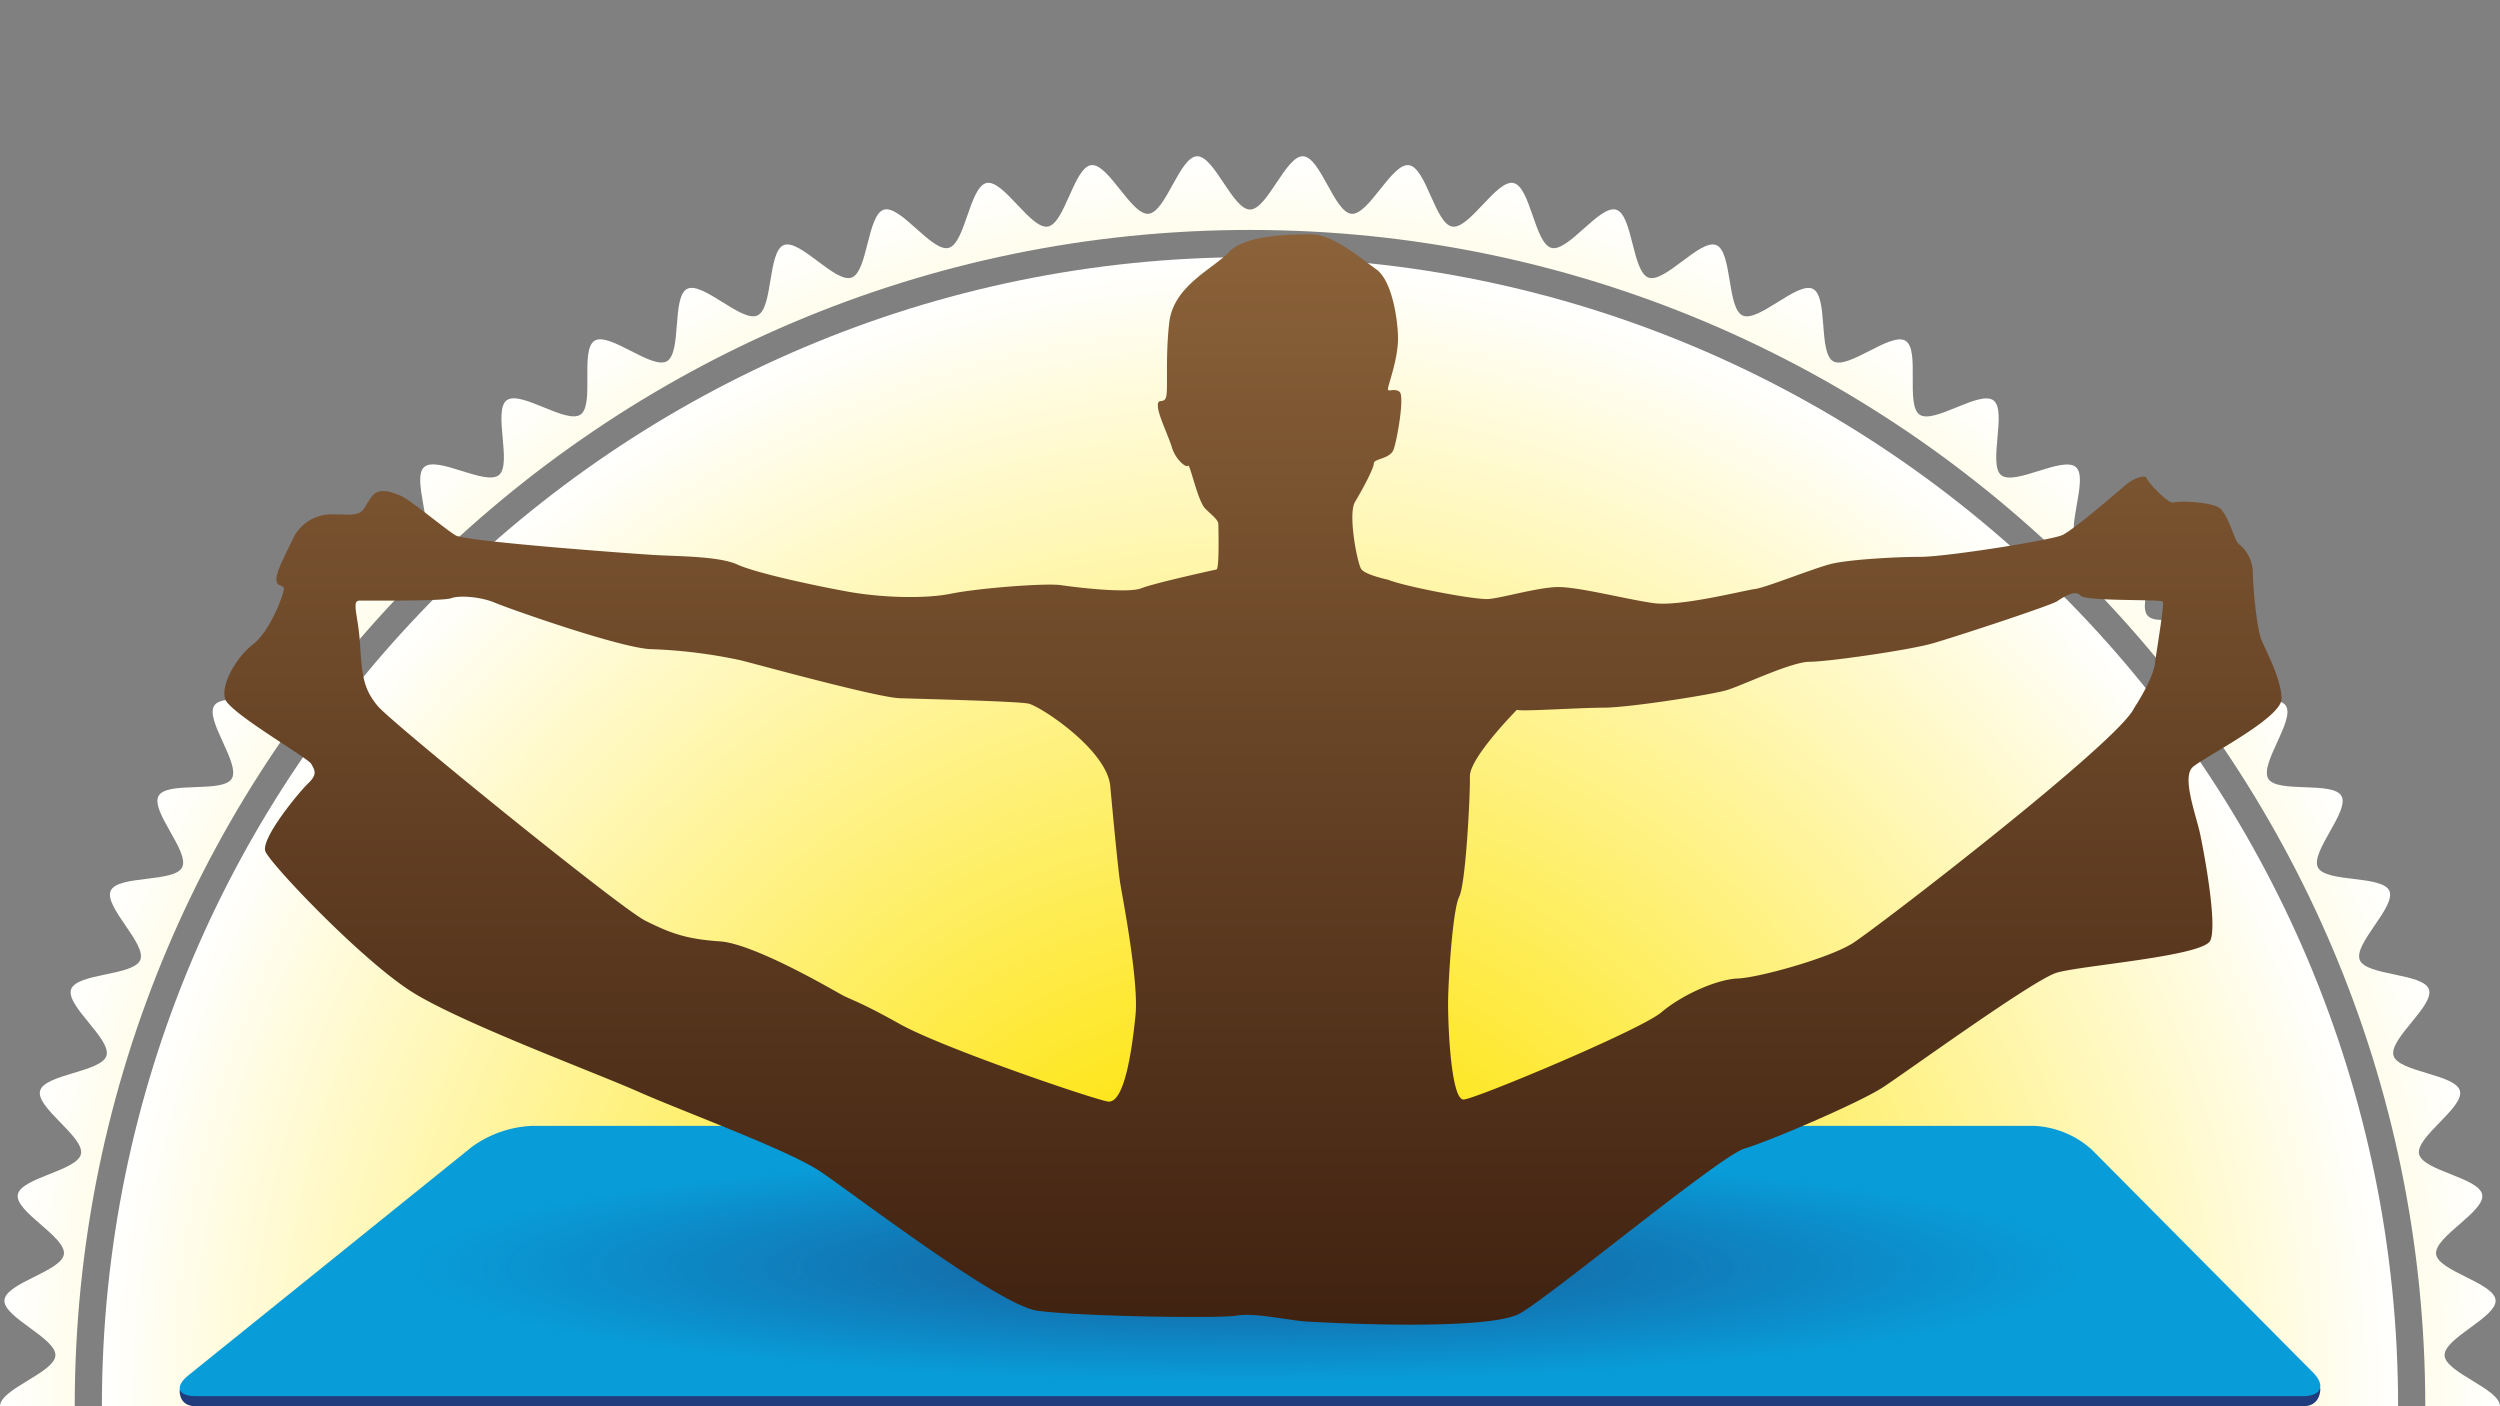
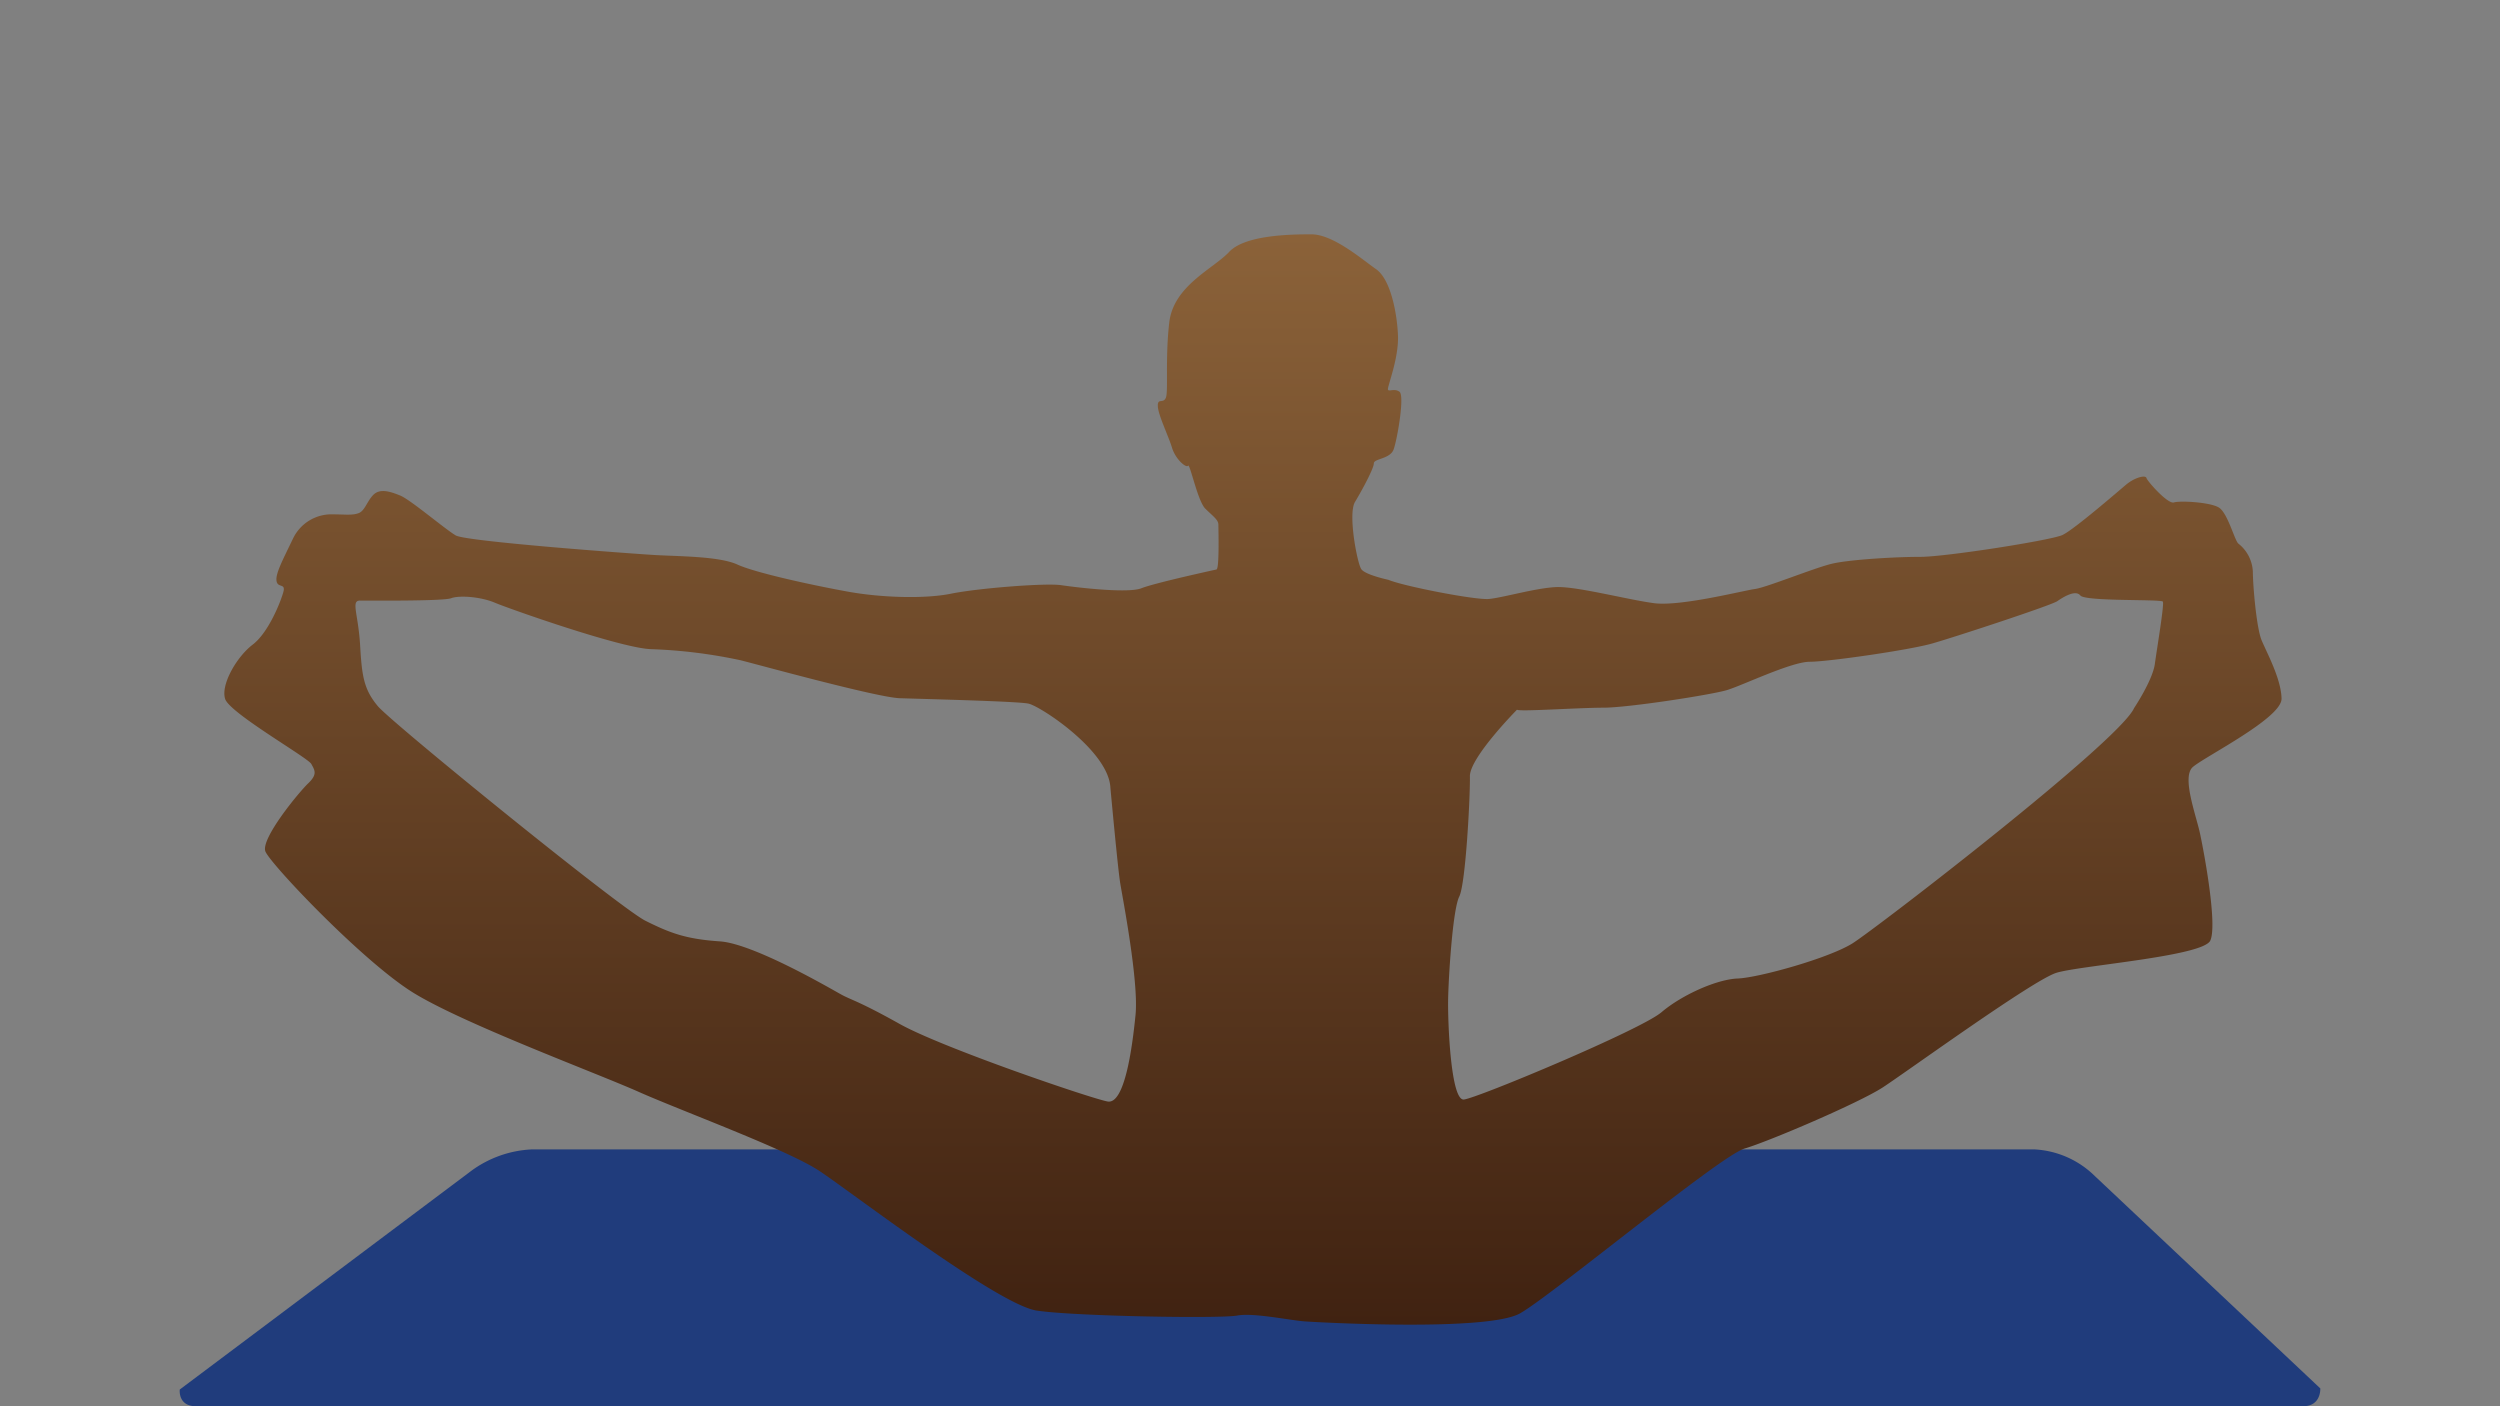
<svg xmlns="http://www.w3.org/2000/svg" xmlns:xlink="http://www.w3.org/1999/xlink" viewBox="0 0 640 360">
  <rect x="0" y="0" width="640" height="360" fill="#808080" stroke="none" />
  <defs>
    <style>.a{fill:none;}.b{clip-path:url(#a);}.c{fill:url(#b);}.d{fill:url(#c);}.e{fill:#203c7c;}.f{fill:#089cd8;}.g{clip-path:url(#d);}.h{opacity:0.68;fill:url(#e);}.i{fill:url(#f);}</style>
    <clipPath id="a">
-       <rect class="a" width="640" height="360" />
-     </clipPath>
+       </clipPath>
    <radialGradient id="b" cx="320" cy="360" r="320" gradientUnits="userSpaceOnUse">
      <stop offset="0.2" stop-color="#fee300" />
      <stop offset="1" stop-color="#fff" />
    </radialGradient>
    <radialGradient id="c" cy="360" r="294.042" xlink:href="#b" />
    <clipPath id="d">
-       <polygon class="a" points="593.999 359.938 46.001 359.938 136.001 288 520.999 288 593.999 359.938" />
-     </clipPath>
+       </clipPath>
    <radialGradient id="e" cx="3.799" cy="1374.286" r="198.606" gradientTransform="translate(315.922 122.379) scale(1.073 0.147)" gradientUnits="userSpaceOnUse">
      <stop offset="0" stop-color="#203c7c" />
      <stop offset="1" stop-color="#203c7c" stop-opacity="0" />
    </radialGradient>
    <linearGradient id="f" x1="320.757" y1="339.112" x2="320.757" y2="59.985" gradientUnits="userSpaceOnUse">
      <stop offset="0" stop-color="#402211" />
      <stop offset="1" stop-color="#8b6239" />
    </linearGradient>
  </defs>
  <g class="b">
-     <path class="c" d="M625.816,373.014C626,368.602,640,364.457,640,360s-14-8.603-14.184-13.016c-.185-4.452,13.418-9.754,13.049-14.156-.372-4.435-14.67-7.386-15.225-11.767-.56-4.416,12.548-10.848,11.807-15.206-.746-4.385-15.243-6.11-16.169-10.432-.932-4.347,11.581-11.872,10.471-16.15-1.116-4.303-15.707-4.783-16.999-9.011-1.299-4.25,10.526-12.819,9.053-16.991-1.479-4.189-16.058-3.42-17.708-7.526-1.656-4.121,9.395-13.668,7.571-17.7-1.83-4.045-16.29-2.034-18.284-5.985-2-3.962,8.198-14.417,6.037-18.281-2.166-3.873-16.403-.638-18.726-4.408-2.328-3.777,6.947-15.06,4.465-18.728-2.486-3.674-16.397.756-19.032-2.805-2.638-3.565,5.65-15.593,2.866-19.04-2.786-3.449-16.274,2.14-19.201-1.187-2.928-3.328,4.316-16.014,1.25-19.214s-16.035,3.507-19.233.438,2.953-16.32-.372-19.251-15.682,4.848-19.128,2.059c-3.443-2.787,1.568-16.511-1.994-19.152-3.558-2.638-15.216,6.157-18.887,3.668-3.666-2.485.168-16.584-3.606-18.915C484.052,84.918,473.18,94.67,469.31,92.5c-3.861-2.164-1.238-16.538-5.198-18.54-3.949-1.997-13.953,8.645-17.995,6.812-4.029-1.826-2.639-16.372-6.757-18.03-4.103-1.652-13.162,9.805-17.349,8.324-4.168-1.474-4.023-16.085-8.271-17.385-4.226-1.294-12.273,10.896-16.573,9.778-4.276-1.111-5.38-15.681-9.724-16.614-4.319-.927-11.297,11.906-15.679,11.159-4.353-.742-6.693-15.165-11.105-15.725-4.379-.556-10.244,12.824-14.678,12.452-4.398-.37-7.948-14.544-12.396-14.729-4.408-.184-9.13,13.642-13.583,13.642s-9.176-13.826-13.585-13.642c-4.449.186-8,14.36-12.399,14.73-4.431.373-10.294-13.008-14.671-12.452-4.412.56-6.753,14.983-11.106,15.726-4.382.747-11.359-12.087-15.677-11.16-4.344.933-5.446,15.502-9.721,16.614-4.299,1.117-12.345-11.074-16.57-9.781-4.247,1.3-4.103,15.912-8.271,17.385-4.186,1.481-13.244-9.977-17.346-8.326C196.537,64.394,197.928,78.94,193.9,80.765c-4.042,1.831-14.043-8.812-17.991-6.816-3.959,2.002-1.335,16.375-5.196,18.538-3.87,2.168-14.739-7.585-18.505-5.26-3.774,2.33.059,16.429-3.606,18.913-3.671,2.488-15.327-6.309-18.885-3.672-3.562,2.641,1.448,16.365-1.996,19.151-3.446,2.788-15.804-4.991-19.127-2.062-3.325,2.931,2.824,16.183-.374,19.251s-16.167-3.641-19.233-.44,4.177,15.887,1.248,19.215c-2.928,3.326-16.416-2.265-19.202,1.185-2.784,3.446,5.502,15.476,2.864,19.041-2.636,3.561-16.548-.87-19.034,2.804-2.483,3.669,6.79,14.954,4.462,18.731-2.324,3.77-16.561.535-18.728,4.409-2.162,3.865,8.035,14.321,6.034,18.285-1.995,3.953-16.456,1.942-18.286,5.988-1.825,4.033,9.225,13.582,7.568,17.704-1.65,4.106-16.229,3.337-17.709,7.528-1.473,4.171,10.351,12.74,9.052,16.991-1.292,4.23-15.884,4.71-17,9.014-1.111,4.28,11.402,11.806,10.47,16.155-.926,4.322-15.423,6.048-16.17,10.434-.741,4.356,12.367,10.789,11.807,15.204-.555,4.383-14.854,7.335-15.226,11.773-.369,4.401,13.235,9.702,13.049,14.153C14,351.398,0,355.543,0,360s14,8.603,14.184,13.015C14.37,377.468.766,382.77,1.136,387.172c.372,4.435,14.671,7.386,15.225,11.767.56,4.416-12.548,10.849-11.807,15.206.746,4.386,15.243,6.111,16.169,10.432.932,4.347-11.581,11.872-10.471,16.15,1.116,4.302,15.707,4.783,16.999,9.011,1.299,4.25-10.526,12.819-9.053,16.991,1.479,4.19,16.058,3.42,17.708,7.526,1.656,4.121-9.395,13.668-7.571,17.7,1.83,4.045,16.29,2.034,18.284,5.985,2,3.963-8.198,14.417-6.037,18.281,2.166,3.873,16.403.639,18.726,4.408,2.328,3.777-6.947,15.06-4.465,18.729,2.486,3.674,16.397-.756,19.032,2.805,2.638,3.565-5.65,15.593-2.866,19.04,2.786,3.45,16.274-2.14,19.201,1.187,2.928,3.328-4.316,16.014-1.25,19.214s16.035-3.506,19.233-.438-2.953,16.32.372,19.252c3.324,2.93,15.682-4.848,19.128-2.059,3.443,2.787-1.568,16.511,1.994,19.152,3.558,2.638,15.216-6.156,18.887-3.668,3.666,2.485-.168,16.584,3.606,18.915,3.767,2.327,14.638-7.425,18.509-5.256,3.861,2.164,1.238,16.538,5.198,18.54,3.949,1.997,13.953-8.645,17.995-6.813,4.029,1.826,2.639,16.372,6.757,18.03,4.103,1.652,13.162-9.805,17.349-8.325,4.168,1.474,4.023,16.085,8.271,17.386,4.226,1.294,12.273-10.896,16.573-9.779,4.276,1.112,5.38,15.682,9.724,16.614,4.319.927,11.297-11.906,15.679-11.159,4.353.742,6.693,15.165,11.105,15.726,4.379.556,10.244-12.825,14.678-12.451,4.398.37,7.948,14.543,12.396,14.729,4.408.184,9.13-13.642,13.583-13.642s9.176,13.826,13.585,13.642c4.449-.186,8-14.36,12.399-14.73,4.431-.373,10.294,13.008,14.671,12.452,4.412-.56,6.753-14.983,11.106-15.725,4.382-.747,11.359,12.087,15.677,11.16,4.344-.932,5.446-15.502,9.721-16.613,4.299-1.117,12.345,11.074,16.57,9.78,4.247-1.3,4.103-15.911,8.271-17.385,4.186-1.48,13.244,9.978,17.346,8.326,4.117-1.657,2.726-16.203,6.755-18.028,4.042-1.832,14.043,8.811,17.991,6.815,3.959-2.002,1.335-16.375,5.196-18.538,3.87-2.168,14.739,7.585,18.505,5.26,3.774-2.33-.059-16.429,3.606-18.913,3.671-2.488,15.327,6.309,18.885,3.671,3.562-2.641-1.448-16.365,1.996-19.151,3.446-2.789,15.804,4.991,19.127,2.062,3.325-2.931-2.824-16.184.374-19.251s16.167,3.641,19.233.44-4.177-15.886-1.248-19.215,16.416,2.265,19.202-1.185c2.784-3.447-5.502-15.476-2.864-19.041,2.636-3.561,16.548.87,19.034-2.804,2.483-3.669-6.79-14.954-4.462-18.731,2.324-3.77,16.561-.535,18.728-4.409,2.162-3.865-8.035-14.321-6.034-18.285,1.995-3.952,16.456-1.941,18.286-5.988,1.825-4.033-9.225-13.582-7.568-17.704,1.65-4.106,16.229-3.338,17.709-7.528,1.473-4.172-10.351-12.74-9.052-16.991,1.292-4.23,15.884-4.71,17-9.014,1.111-4.28-11.402-11.806-10.47-16.155.926-4.322,15.423-6.048,16.17-10.434.741-4.357-12.367-10.789-11.807-15.205.555-4.383,14.854-7.335,15.226-11.773C639.234,382.766,625.63,377.465,625.816,373.014ZM320,661.134C154.103,661.134,19.13,526.043,19.13,360S154.103,58.866,320,58.866,620.87,193.957,620.87,360,485.897,661.134,320,661.134Z" />
    <path class="d" d="M320,65.828C157.935,65.828,26.087,197.792,26.087,360S157.935,654.172,320,654.172,613.913,522.208,613.913,360,482.065,65.828,320,65.828Z" />
  </g>
  <path class="e" d="M593.997,355.432S594.276,360,589.554,360H50.203c-4.722,0-4.184-4.282-4.184-4.282l74.765-56.082a28.405,28.405,0,0,1,15.27-5.387h384.82a23.753,23.753,0,0,1,14.633,6.093Z" />
-   <path class="f" d="M592.091,351.319c3.327,3.351,2.185,6.093-2.537,6.093H50.203c-4.722,0-5.577-2.424-1.9-5.387l72.482-58.411a28.406,28.406,0,0,1,15.27-5.387h384.82a23.754,23.754,0,0,1,14.633,6.093Z" />
  <g class="g">
-     <ellipse class="h" cx="320" cy="324.536" rx="299.999" ry="38.401" />
-   </g>
+     </g>
  <path class="i" d="M584.077,178.836c-.096-5.003-3.736-11.672-5.099-14.915-1.341-3.231-2.25-14.197-2.25-17.643a9.688,9.688,0,0,0-3.64-7.063c-.981-.586-2.753-7.936-5.099-9.313-2.346-1.375-9.911-1.76-11.466-1.28-1.581.503-6.847-5.484-7.038-6.273-.216-.777-2.873-.191-5.148,1.677-2.226,1.865-13.407,11.561-16.352,12.939-2.944,1.365-29.901,5.589-36.366,5.589-6.44,0-18.146.694-22.647,1.76-4.526,1.076-16.783,6.092-19.727,6.477-2.922.383-19.009,4.511-25.785,3.626-6.727-.885-19.703-4.31-24.993-4.128-5.29.213-13.839,2.753-17.357,3.052-3.52.287-21.787-3.268-25.677-4.908,0,0-5.996-1.27-6.955-2.753-1.005-1.461-3.435-14.005-1.616-17.153,1.893-3.138,4.837-8.632,4.837-9.889,0-1.28,4.224-1.088,5.087-3.638.91-2.55,2.849-13.731,1.483-14.711-1.363-.981-2.741.096-2.957-.574-.191-.696,2.873-8.154,2.562-14.03-.275-5.888-1.951-14.221-5.589-16.771-3.626-2.537-11-8.928-16.579-8.928-5.565,0-17.058.203-21.066,4.523-4.035,4.31-14.209,8.62-15.31,18.04-1.079,9.409-.181,17.739-.887,19.308-.682,1.567-2.155-.096-2.035,2.177.096,2.238,2.741,7.639,3.628,10.583.885,2.932,3.613,5.278,4.104,4.596.481-.672,2.444,9.024,4.405,10.988,1.964,1.951,3.364,2.848,3.364,4.119,0,1.267.277,11.274-.49,11.468,0,0-15.8,3.435-19.237,4.81-3.447,1.353-16.469-.192-20.575-.802-4.131-.574-21.284.802-27.962,2.155-6.668,1.39-17.754,1.091-26.454-.466-8.727-1.569-23.762-4.812-28.43-6.967-4.741-2.167-15.334-2.071-21.5-2.454-6.175-.382-47.856-3.435-50.584-4.991-2.731-1.593-11.576-9.134-14.209-10.21-2.657-1.079-5.182-1.856-6.872-.203-1.677,1.674-2.167,4.128-3.82,4.717-1.65.598-3.518.299-6.391.299a10.913,10.913,0,0,0-10.414,6.283c-2.633,5.484-4.476,8.906-4.177,10.762.287,1.878,2.358.503,1.76,2.765-.588,2.263-3.724,10.377-7.852,13.525-4.131,3.15-8.237,10.284-7.063,13.922,1.16,3.628,21.186,15.011,22.073,16.663.909,1.665,1.567,2.645-.792,4.92-2.358,2.239-12.233,14.197-10.975,17.453,1.267,3.219,24.993,28.227,37.849,36.162,12.843,7.948,46.959,20.588,57.745,25.4,10.796,4.8,38.052,14.819,46.181,20.195,8.139,5.398,45.787,34.319,55.698,35.789,9.899,1.473,47.054,2.071,51.278,1.27,4.214-.78,13.324,1.196,17.335,1.495,4.033.275,46.863,2.633,55.122-2.071s51.185-40.315,57.434-42.171c6.271-1.856,29.254-11.659,35.431-15.68,6.178-4.035,38.425-27.459,44.409-29.315,5.987-1.868,37.54-4.214,39.405-8.249,1.868-4.02-1.579-22.539-2.633-27.447-1.076-4.908-4.692-14.425-1.866-16.962C564.159,193.822,584.197,183.84,584.077,178.836ZM290.686,259.922c-.851,8.524-2.812,22.84-7.134,22.061-4.31-.79-42.266-13.741-53.161-19.811-10.843-6.067-12.532-6.163-15.165-7.649-2.657-1.461-22.265-12.927-30.896-13.527-8.617-.586-12.652-2.057-19.117-5.29-6.487-3.243-64.71-50.501-68.468-54.906-3.712-4.418-4.106-7.948-4.572-15.898-.515-7.936-2.358-11.154,0-11.154,2.356,0,21.257.167,23.304-.598,2.059-.792,7.59-.409,11.277,1.172,3.734,1.569,32.367,11.659,39.932,11.863a129.489,129.489,0,0,1,22.936,2.849c4.991,1.258,34.917,9.504,40.697,9.708,5.771.191,30.009.777,32.931,1.375,2.969.576,20.517,12.044,21.007,21.475,0,0,1.927,21.068,2.537,24.598C287.36,229.71,291.584,251.388,290.686,259.922Zm260.95-89.919c-.598,4.224-5.315,11.274-5.315,11.274-3.733,8.463-65.98,56.367-72.06,60.211-6.082,3.829-24.133,8.82-29.423,9.011-5.266.204-14.172,4.119-19.512,8.644-5.29,4.501-47.282,22.049-50.587,22.336-3.327.311-4.116-19.595-4.021-25.471.096-5.891,1.172-23.152,2.849-26.479,1.674-3.341,2.824-25.988,2.729-30.801-.071-4.788,12.066-17.058,12.066-17.058.096.588,15.775-.502,22.144-.502s27.675-3.314,31.578-4.501c3.949-1.184,16.494-7.254,21.188-7.254,4.692,0,25.711-3.028,31.458-4.704,5.817-1.662,30.308-9.708,31.911-10.796,1.557-1.066,4.692-3.028,5.938-1.461,1.317,1.569,20.708.887,21.115,1.569C554.081,154.716,552.212,165.802,551.636,170.004Z" />
</svg>